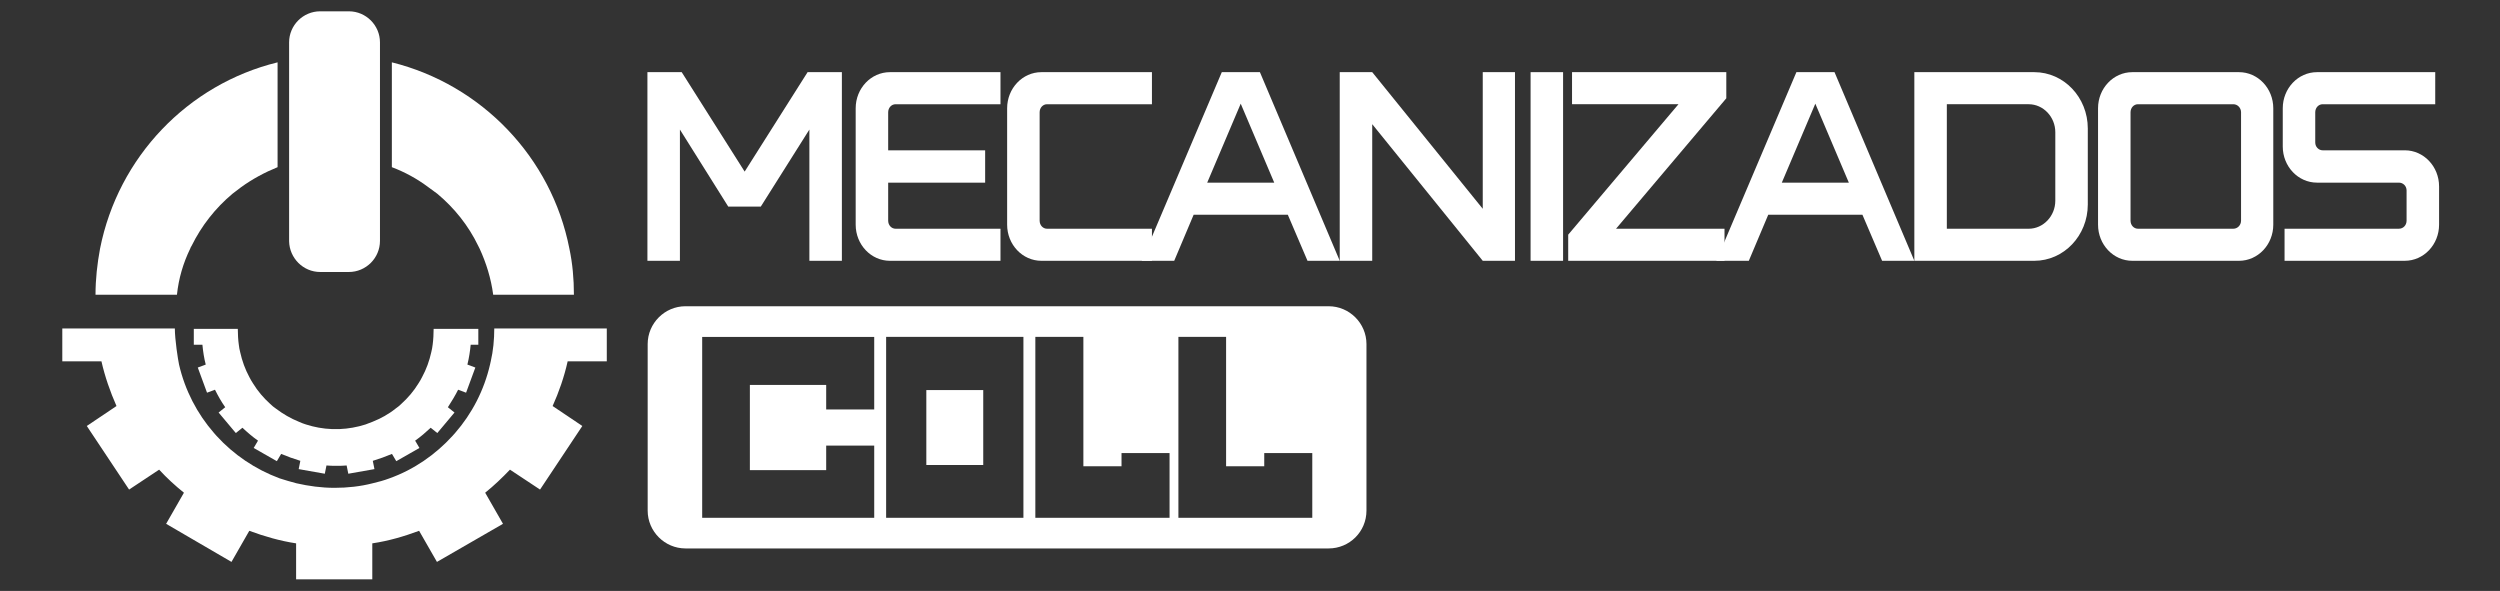
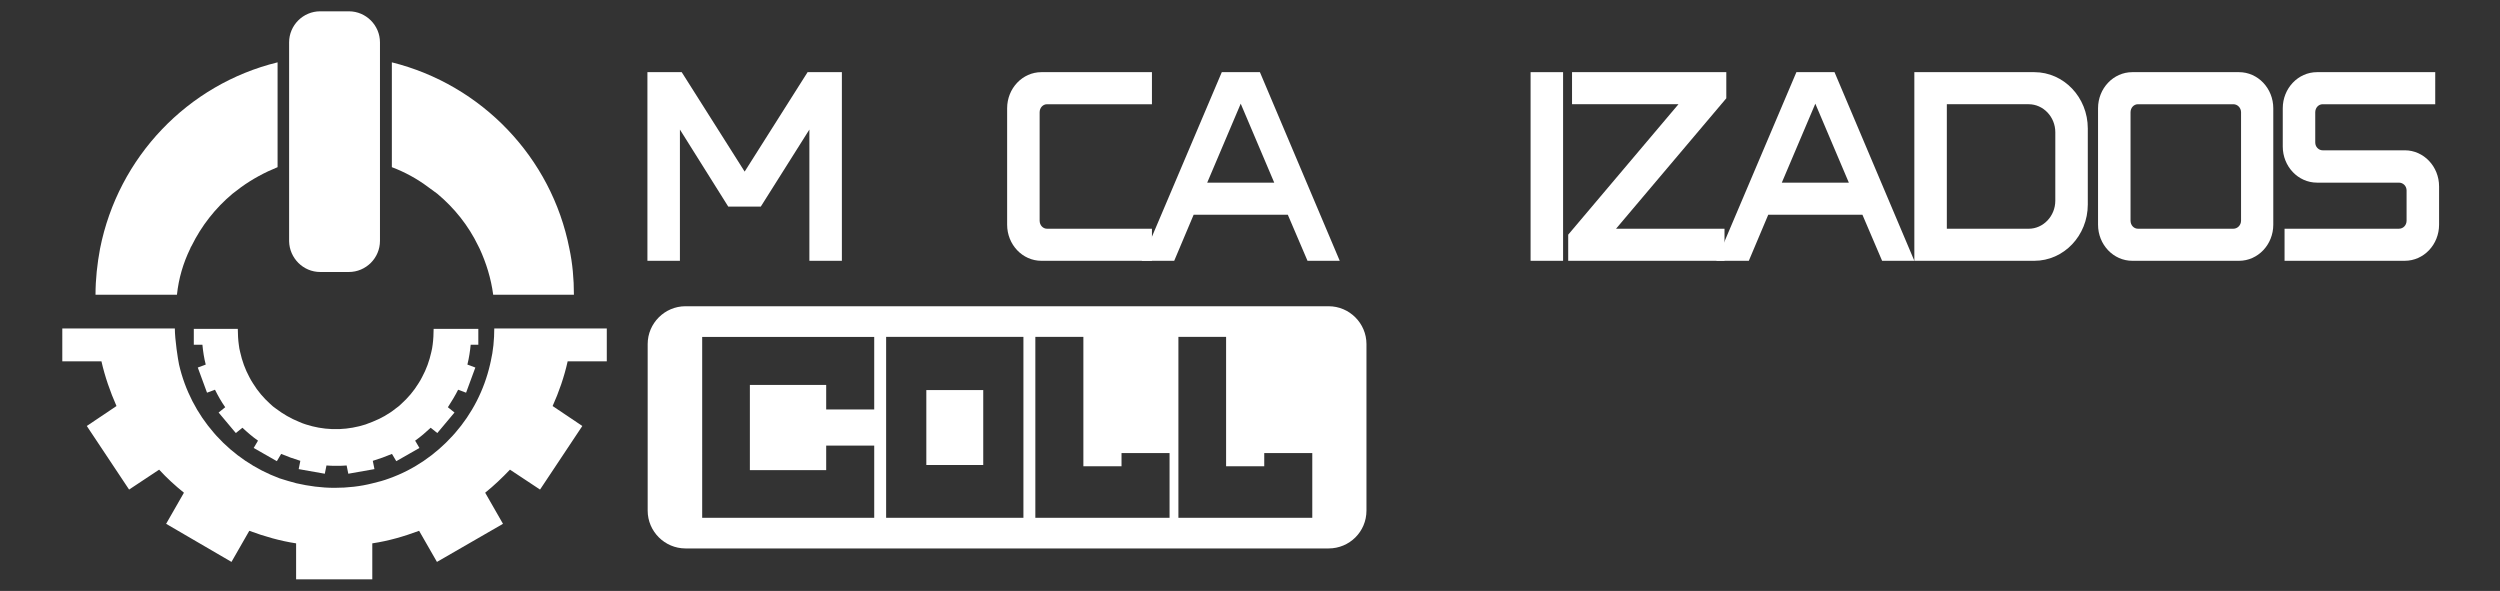
<svg xmlns="http://www.w3.org/2000/svg" xmlns:ns1="http://sodipodi.sourceforge.net/DTD/sodipodi-0.dtd" xmlns:ns2="http://www.inkscape.org/namespaces/inkscape" width="220" height="52" viewBox="0 0 220 52" fill="none" version="1.1" id="svg950" ns1:docname="logo.svg" ns2:version="1.1.2 (0a00cf5339, 2022-02-04)">
  <rect x="0" y="0" width="220" height="52" fill="#333333" stroke="none" />
  <defs id="defs954" />
  <ns1:namedview id="namedview952" pagecolor="#ffffff" bordercolor="#666666" borderopacity="1.0" ns2:pageshadow="2" ns2:pageopacity="0.0" ns2:pagecheckerboard="0" showgrid="false" showguides="false" ns2:guide-bbox="true" ns2:zoom="1.2839674" ns2:cx="250.00635" ns2:cy="-89.566137" ns2:window-width="1920" ns2:window-height="1043" ns2:window-x="1920" ns2:window-y="0" ns2:window-maximized="1" ns2:current-layer="svg950" ns2:snap-global="false">
    <ns1:guide position="83.871,22.356" orientation="0,-1" id="guide1072" />
  </ns1:namedview>
  <g id="g1669" transform="translate(1.448)" style="fill:#ffffff">
    <path id="path928" d="m 58.875,26.949 c -1.829,0 -3.328,1.5 -3.328,3.328 v 14.658 c 0,1.829 1.5,3.328 3.328,3.328 h 56.598 c 1.829,0 3.328,-1.47 3.328,-3.328 V 30.277 c 0,-1.829 -1.499,-3.328 -3.328,-3.328 z m 17.656,2.695 H 88.613 V 45.564 H 76.531 Z m 13.131,0 h 4.227 v 11.389 h 3.357 v -1.166 h 4.227 v 5.697 H 89.662 Z m 12.59,0 h 4.197 v 11.389 h 3.357 v -1.166 h 4.227 v 5.697 h -11.781 z m -41.908,0.004 h 15.139 v 6.385 H 71.256 V 33.875 h -6.715 v 7.494 h 6.715 v -2.158 h 4.227 v 6.354 H 60.344 Z m 19.725,4.678 v 6.594 h 5.008 v -6.594 z" style="fill:#ffffff" />
  </g>
  <g aria-label="MECANIZADOS" transform="scale(0.974,1.026)" id="text2357" style="font-weight:800;font-size:23.115px;line-height:1.25;font-family:Armstrong;-inkscape-font-specification:'Armstrong, Ultra-Bold';letter-spacing:-1.849px;fill:#ffffff;stroke-width:0.578">
    <path d="M 73.127,6.189 H 72.965 L 67.279,14.718 61.592,6.189 h -0.162 -2.936 V 6.721 22.369 h 2.936 V 11.112 l 4.369,6.611 h 2.936 l 4.392,-6.611 v 11.257 h 2.936 V 6.189 Z" id="path12863" style="fill:#ffffff" />
-     <path d="M 77.31,9.286 V 19.272 c 0,1.71 1.387,3.097 3.097,3.097 h 9.986 v -2.751 h -9.477 c -0.37,0 -0.67,-0.3 -0.67,-0.693 v -3.259 h 8.761 V 12.892 H 80.246 V 9.633 c 0,-0.393 0.3,-0.693 0.67,-0.693 h 9.477 V 6.189 h -9.986 c -1.71,0 -3.097,1.387 -3.097,3.097 z" id="path12860" style="fill:#ffffff" />
    <path d="M 90.994,9.286 V 19.272 c 0,1.71 1.387,3.097 3.097,3.097 h 9.986 v -2.751 h -9.477 c -0.37,0 -0.67,-0.3 -0.67,-0.693 V 9.633 c 0,-0.393 0.3,-0.693 0.67,-0.693 h 9.477 V 6.189 h -9.986 c -1.71,0 -3.097,1.387 -3.097,3.097 z" id="path12857" style="fill:#ffffff" />
    <path d="m 110.388,6.189 -7.235,16.18 h 2.936 l 1.757,-3.953 h 8.506 l 1.78,3.953 h 2.912 L 113.832,6.189 Z m -1.318,9.477 3.028,-6.773 3.028,6.773 z" id="path12854" style="fill:#ffffff" />
-     <path d="M 133.965,17.908 123.979,6.189 h -2.936 V 22.369 h 2.936 V 10.65 l 9.986,11.719 h 2.912 V 6.189 h -2.912 z" id="path12851" style="fill:#ffffff" />
    <path d="M 141.223,22.369 V 6.189 h -2.936 V 22.369 Z" id="path12848" style="fill:#ffffff" />
    <path d="M 155.97,8.431 V 6.189 h -13.938 v 2.751 h 9.616 l -9.962,11.188 v 2.242 H 155.808 v -2.751 h -9.801 z" id="path12845" style="fill:#ffffff" />
    <path d="m 162.303,6.189 -7.235,16.18 h 2.936 l 1.757,-3.953 h 8.506 l 1.78,3.953 h 2.912 L 165.747,6.189 Z m -1.318,9.477 3.028,-6.773 3.028,6.773 z" id="path12842" style="fill:#ffffff" />
    <path d="M 183.8,6.189 H 172.959 V 22.369 h 10.841 c 2.658,0 4.831,-2.15 4.831,-4.831 v -6.518 c 0,-2.681 -2.173,-4.831 -4.831,-4.831 z m 1.895,11.026 c 0,1.318 -1.086,2.404 -2.404,2.404 H 175.895 V 8.94 h 7.397 c 1.318,0 2.404,1.086 2.404,2.404 z" id="path12839" style="fill:#ffffff" />
    <path d="m 202.292,6.189 h -9.639 c -1.71,0 -3.097,1.387 -3.097,3.097 V 19.272 c 0,1.71 1.387,3.097 3.097,3.097 h 9.639 c 1.71,0 3.097,-1.387 3.097,-3.097 V 9.286 c 0,-1.71 -1.387,-3.097 -3.097,-3.097 z m 0.185,12.736 c 0,0.393 -0.324,0.693 -0.693,0.693 h -8.622 c -0.37,0 -0.67,-0.3 -0.67,-0.693 V 9.633 c 0,-0.393 0.3,-0.693 0.67,-0.693 h 8.622 c 0.37,0 0.693,0.3 0.693,0.693 z" id="path12836" style="fill:#ffffff" />
    <path d="m 217.27,12.892 h -7.42 c -0.37,0 -0.67,-0.3 -0.67,-0.67 V 9.633 c 0,-0.393 0.3,-0.693 0.67,-0.693 h 10.171 V 6.189 h -10.679 c -1.71,0 -3.097,1.387 -3.097,3.097 v 3.282 c 0,1.71 1.387,3.097 3.097,3.097 h 7.397 c 0.393,0 0.693,0.3 0.693,0.67 v 2.589 c 0,0.393 -0.3,0.693 -0.693,0.693 h -10.332 v 2.751 h 10.864 c 1.71,0 3.097,-1.387 3.097,-3.097 v -3.282 c 0,-1.71 -1.387,-3.097 -3.097,-3.097 z" id="path12833" style="fill:#ffffff" />
  </g>
  <g id="g1550" style="fill:#ffffff" transform="matrix(1.17,0,0,1.17,-0.934,-3.836)">
    <path style="fill:#ffffff" d="m 15.375,28.012 h 3.309 c 0,0.348 0.026,0.87 0.076,1.193 0.025,0.199 0.05,0.375 0.1,0.549 0.149,0.672 0.372,1.293 0.695,1.891 0.075,0.149 0.176,0.323 0.275,0.473 0.348,0.572 0.795,1.095 1.293,1.543 0.124,0.124 0.275,0.248 0.424,0.348 0.523,0.398 1.12,0.747 1.742,0.996 0.174,0.075 0.347,0.149 0.521,0.199 0.622,0.199 1.27,0.323 1.967,0.348 h 0.273 0.273 c 0.672,-0.025 1.345,-0.149 1.967,-0.348 0.174,-0.075 0.347,-0.125 0.521,-0.199 0.622,-0.249 1.22,-0.573 1.742,-0.996 0.149,-0.1 0.299,-0.223 0.424,-0.348 0.498,-0.448 0.945,-0.971 1.293,-1.543 0.1,-0.149 0.199,-0.323 0.273,-0.473 0.324,-0.597 0.548,-1.219 0.697,-1.891 0.05,-0.174 0.075,-0.375 0.1,-0.549 0.05,-0.348 0.074,-0.845 0.074,-1.193 h 3.361 v 1.193 h -0.574 c -0.05,0.498 -0.124,0.996 -0.248,1.494 l 0.598,0.223 -0.697,1.893 -0.598,-0.225 c -0.224,0.448 -0.498,0.895 -0.771,1.318 l 0.498,0.398 -1.293,1.543 -0.498,-0.398 c -0.373,0.348 -0.747,0.672 -1.17,0.971 l 0.324,0.549 -1.742,0.994 -0.324,-0.547 c -0.473,0.199 -0.946,0.372 -1.443,0.521 l 0.125,0.623 -1.967,0.348 -0.125,-0.621 c -0.249,0.025 -0.523,0.025 -0.771,0.025 -0.249,0 -0.497,-5.71e-4 -0.746,-0.025 l -0.125,0.621 -1.965,-0.348 0.125,-0.623 c -0.498,-0.149 -0.971,-0.322 -1.443,-0.521 l -0.324,0.547 -1.742,-0.994 0.324,-0.549 c -0.423,-0.299 -0.797,-0.622 -1.17,-0.971 l -0.498,0.398 -1.295,-1.543 0.498,-0.398 c -0.299,-0.423 -0.548,-0.87 -0.771,-1.318 l -0.598,0.225 -0.695,-1.893 0.598,-0.223 c -0.124,-0.473 -0.2,-0.972 -0.25,-1.494 H 15.375 Z" id="path1428" />
    <path style="fill:#ffffff" d="m 5.484,27.984 h 8.465 c 0,0.841 0.236,2.339 0.314,2.707 0.447,1.945 1.367,3.707 2.629,5.152 0.053,0.079 0.131,0.13 0.184,0.209 1.288,1.419 2.918,2.524 4.758,3.207 0.421,0.131 0.841,0.264 1.262,0.369 0.92,0.21 1.866,0.342 2.865,0.342 0.972,0 1.945,-0.105 2.865,-0.342 0.447,-0.105 0.839,-0.211 1.26,-0.369 1.84,-0.657 3.47,-1.788 4.758,-3.207 0.053,-0.079 0.133,-0.13 0.186,-0.209 1.262,-1.446 2.18,-3.207 2.627,-5.152 0.026,-0.079 0.026,-0.157 0.053,-0.236 0.184,-0.789 0.264,-1.63 0.264,-2.471 h 8.463 v 2.471 h -2.943 c -0.263,1.183 -0.658,2.312 -1.131,3.363 l 2.234,1.5 -3.18,4.783 -2.262,-1.498 c -0.578,0.604 -1.208,1.209 -1.865,1.734 l 1.34,2.34 -4.967,2.865 -1.342,-2.34 c -1.13,0.421 -2.286,0.761 -3.521,0.945 v 2.707 h -5.73 v -2.707 c -1.209,-0.184 -2.391,-0.525 -3.521,-0.945 l -1.34,2.34 -4.916,-2.865 1.34,-2.34 c -0.657,-0.526 -1.287,-1.104 -1.865,-1.734 l -2.26,1.498 -3.182,-4.783 2.234,-1.5 C 9.085,32.741 8.691,31.612 8.428,30.455 H 5.484 Z" id="path1426" />
    <path style="fill:#ffffff" d="m 30.271,7.967 c 6.755,1.682 12.011,7.148 13.352,14.008 0.237,1.104 0.342,2.288 0.342,3.471 h -6.072 c -0.158,-1.209 -0.524,-2.393 -1.023,-3.471 -0.026,-0.079 -0.079,-0.13 -0.105,-0.209 -0.736,-1.525 -1.788,-2.838 -3.076,-3.916 l -0.684,-0.5 C 32.163,16.719 31.244,16.22 30.271,15.852 Z" id="path1424" />
-     <path style="fill:#ffffff" d="m 21.676,7.967 v 7.885 c -0.973,0.394 -1.893,0.893 -2.734,1.498 l -0.656,0.5 c -1.288,1.078 -2.338,2.418 -3.074,3.916 -0.053,0.079 -0.079,0.13 -0.105,0.209 -0.526,1.078 -0.869,2.235 -1,3.471 H 7.982 c 0,-1.183 0.132,-2.34 0.342,-3.471 C 9.691,15.088 14.921,9.623 21.676,7.967 Z" id="path1422" />
+     <path style="fill:#ffffff" d="m 21.676,7.967 v 7.885 c -0.973,0.394 -1.893,0.893 -2.734,1.498 l -0.656,0.5 c -1.288,1.078 -2.338,2.418 -3.074,3.916 -0.053,0.079 -0.079,0.13 -0.105,0.209 -0.526,1.078 -0.869,2.235 -1,3.471 H 7.982 c 0,-1.183 0.132,-2.34 0.342,-3.471 C 9.691,15.088 14.921,9.623 21.676,7.967 " id="path1422" />
    <path style="fill:#ffffff" d="m 24.883,4.129 h 2.154 c 1.288,2e-7 2.34,1.05 2.34,2.338 V 21.396 c 0,1.288 -1.052,2.34 -2.34,2.34 h -2.154 c -1.288,0 -2.314,-1.051 -2.34,-2.312 V 6.467 c 0,-1.288 1.052,-2.338 2.34,-2.338 z" id="path1420" />
  </g>
</svg>